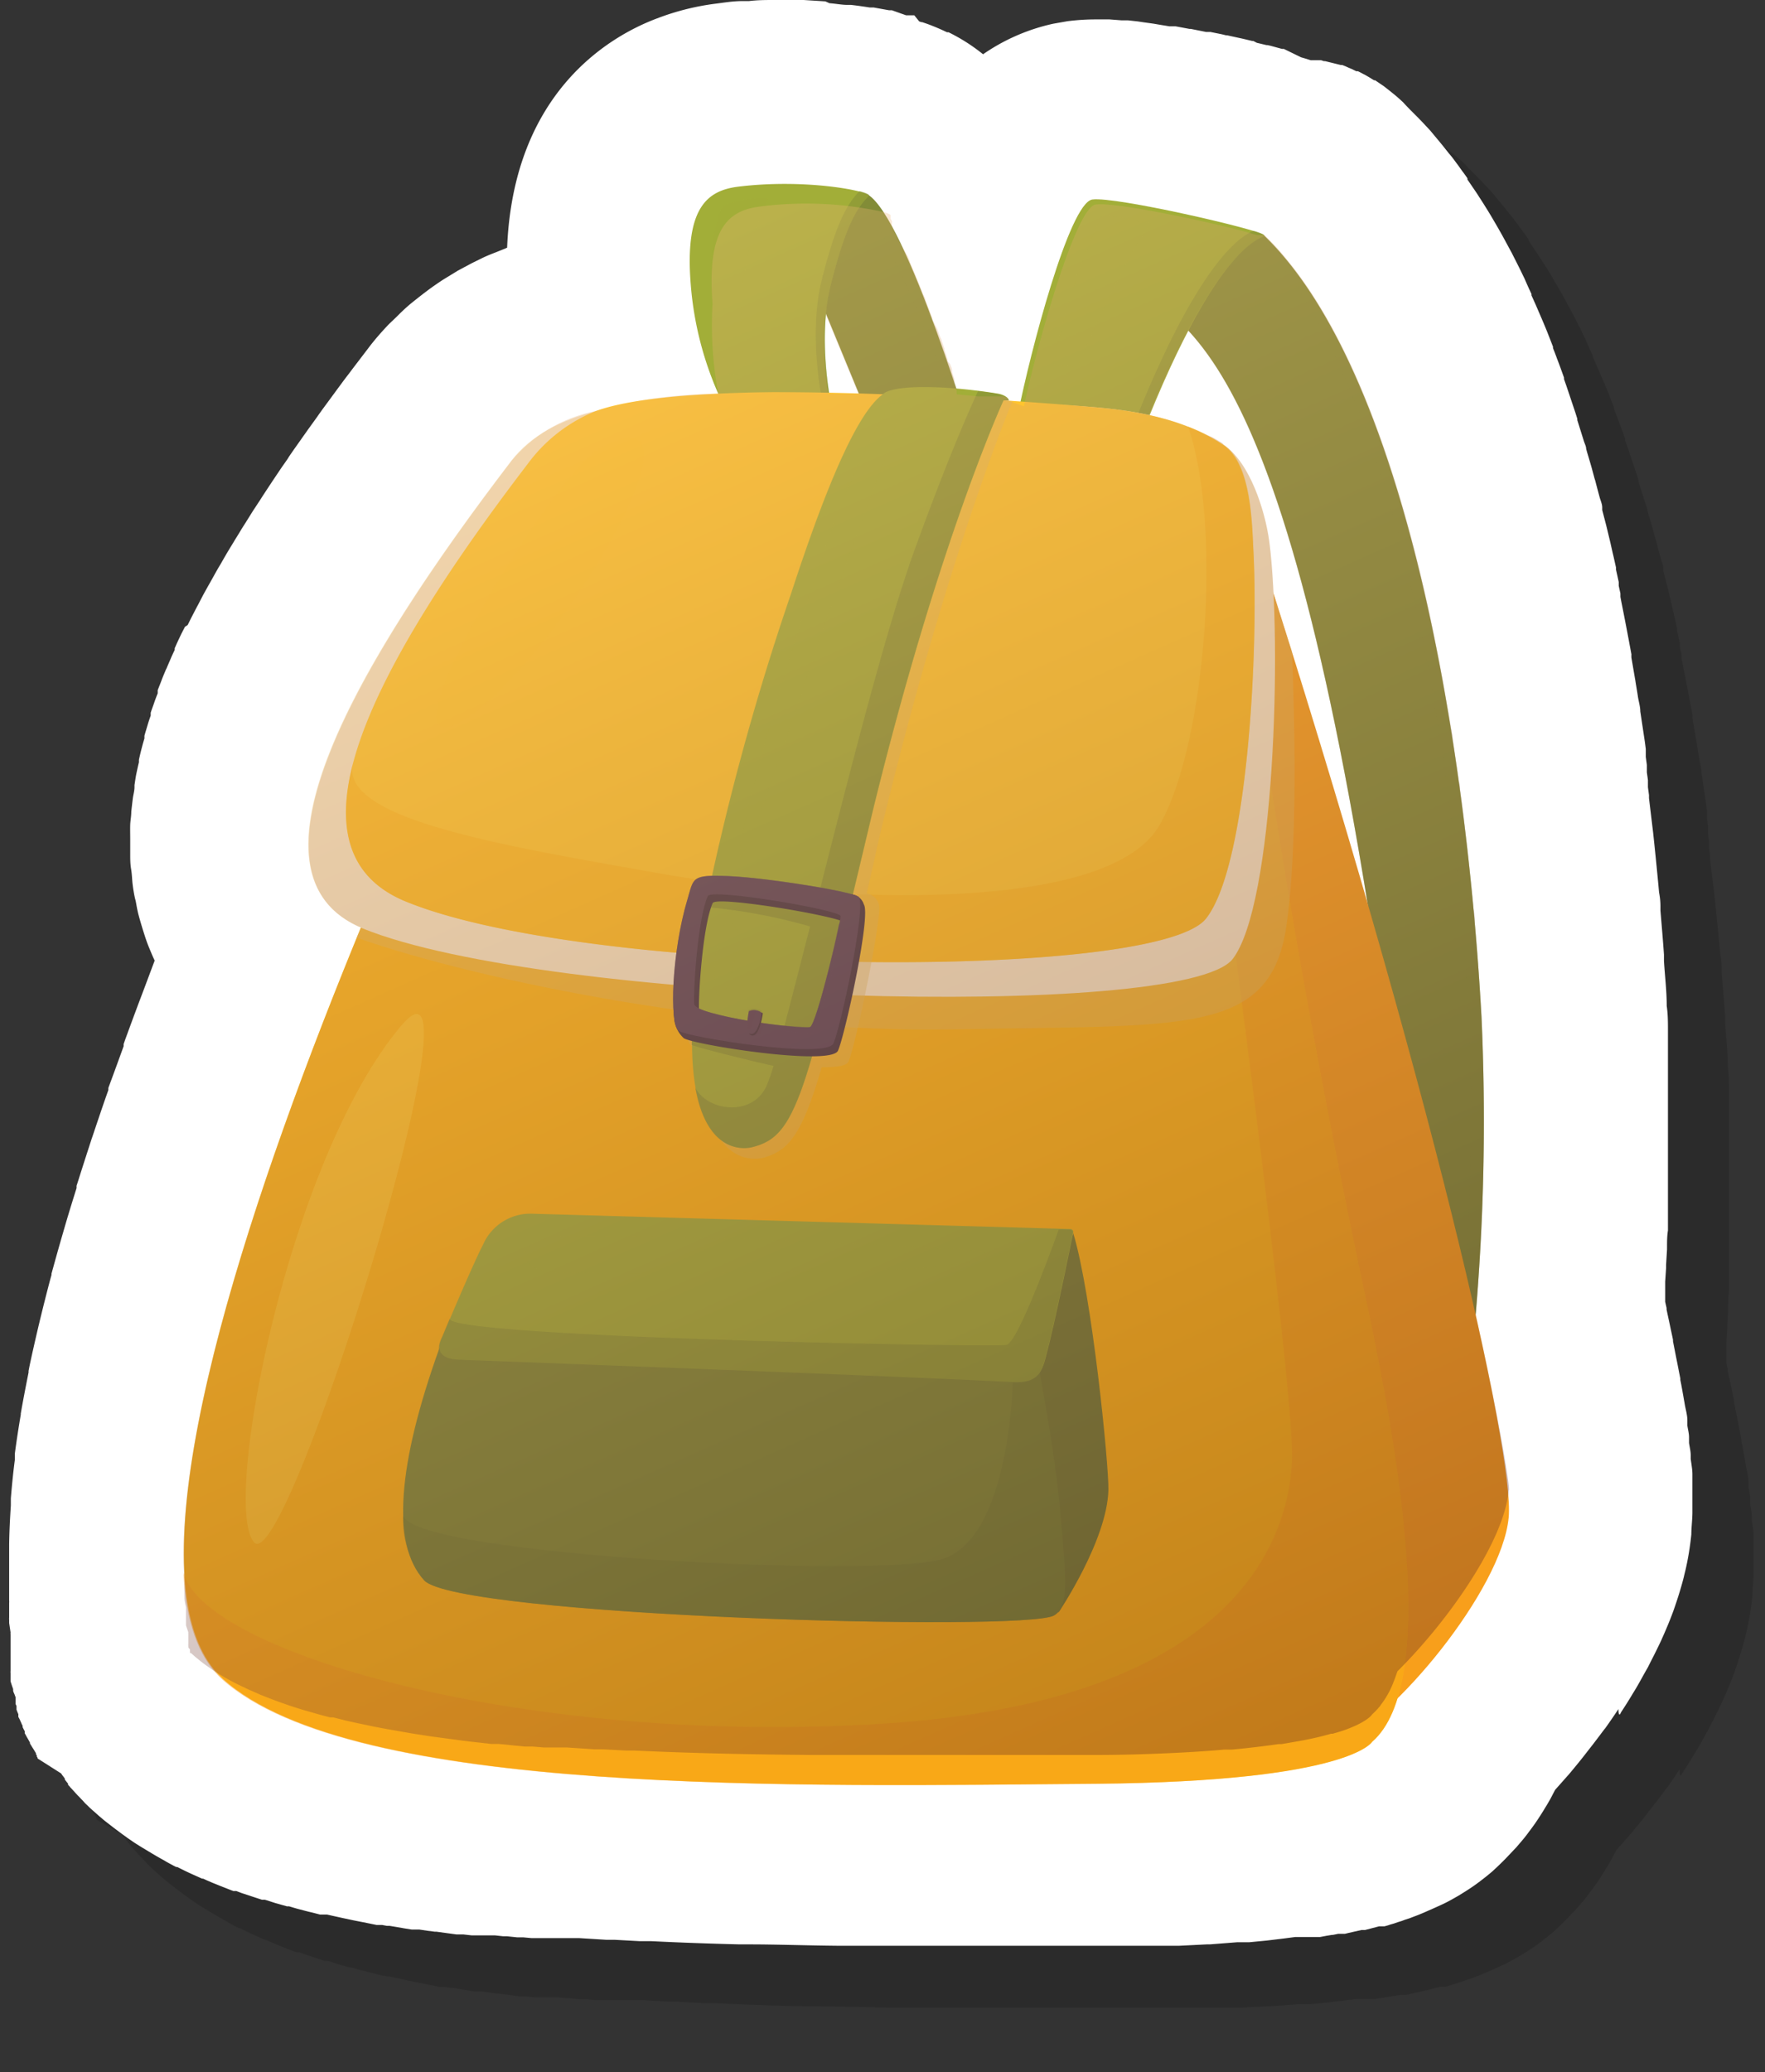
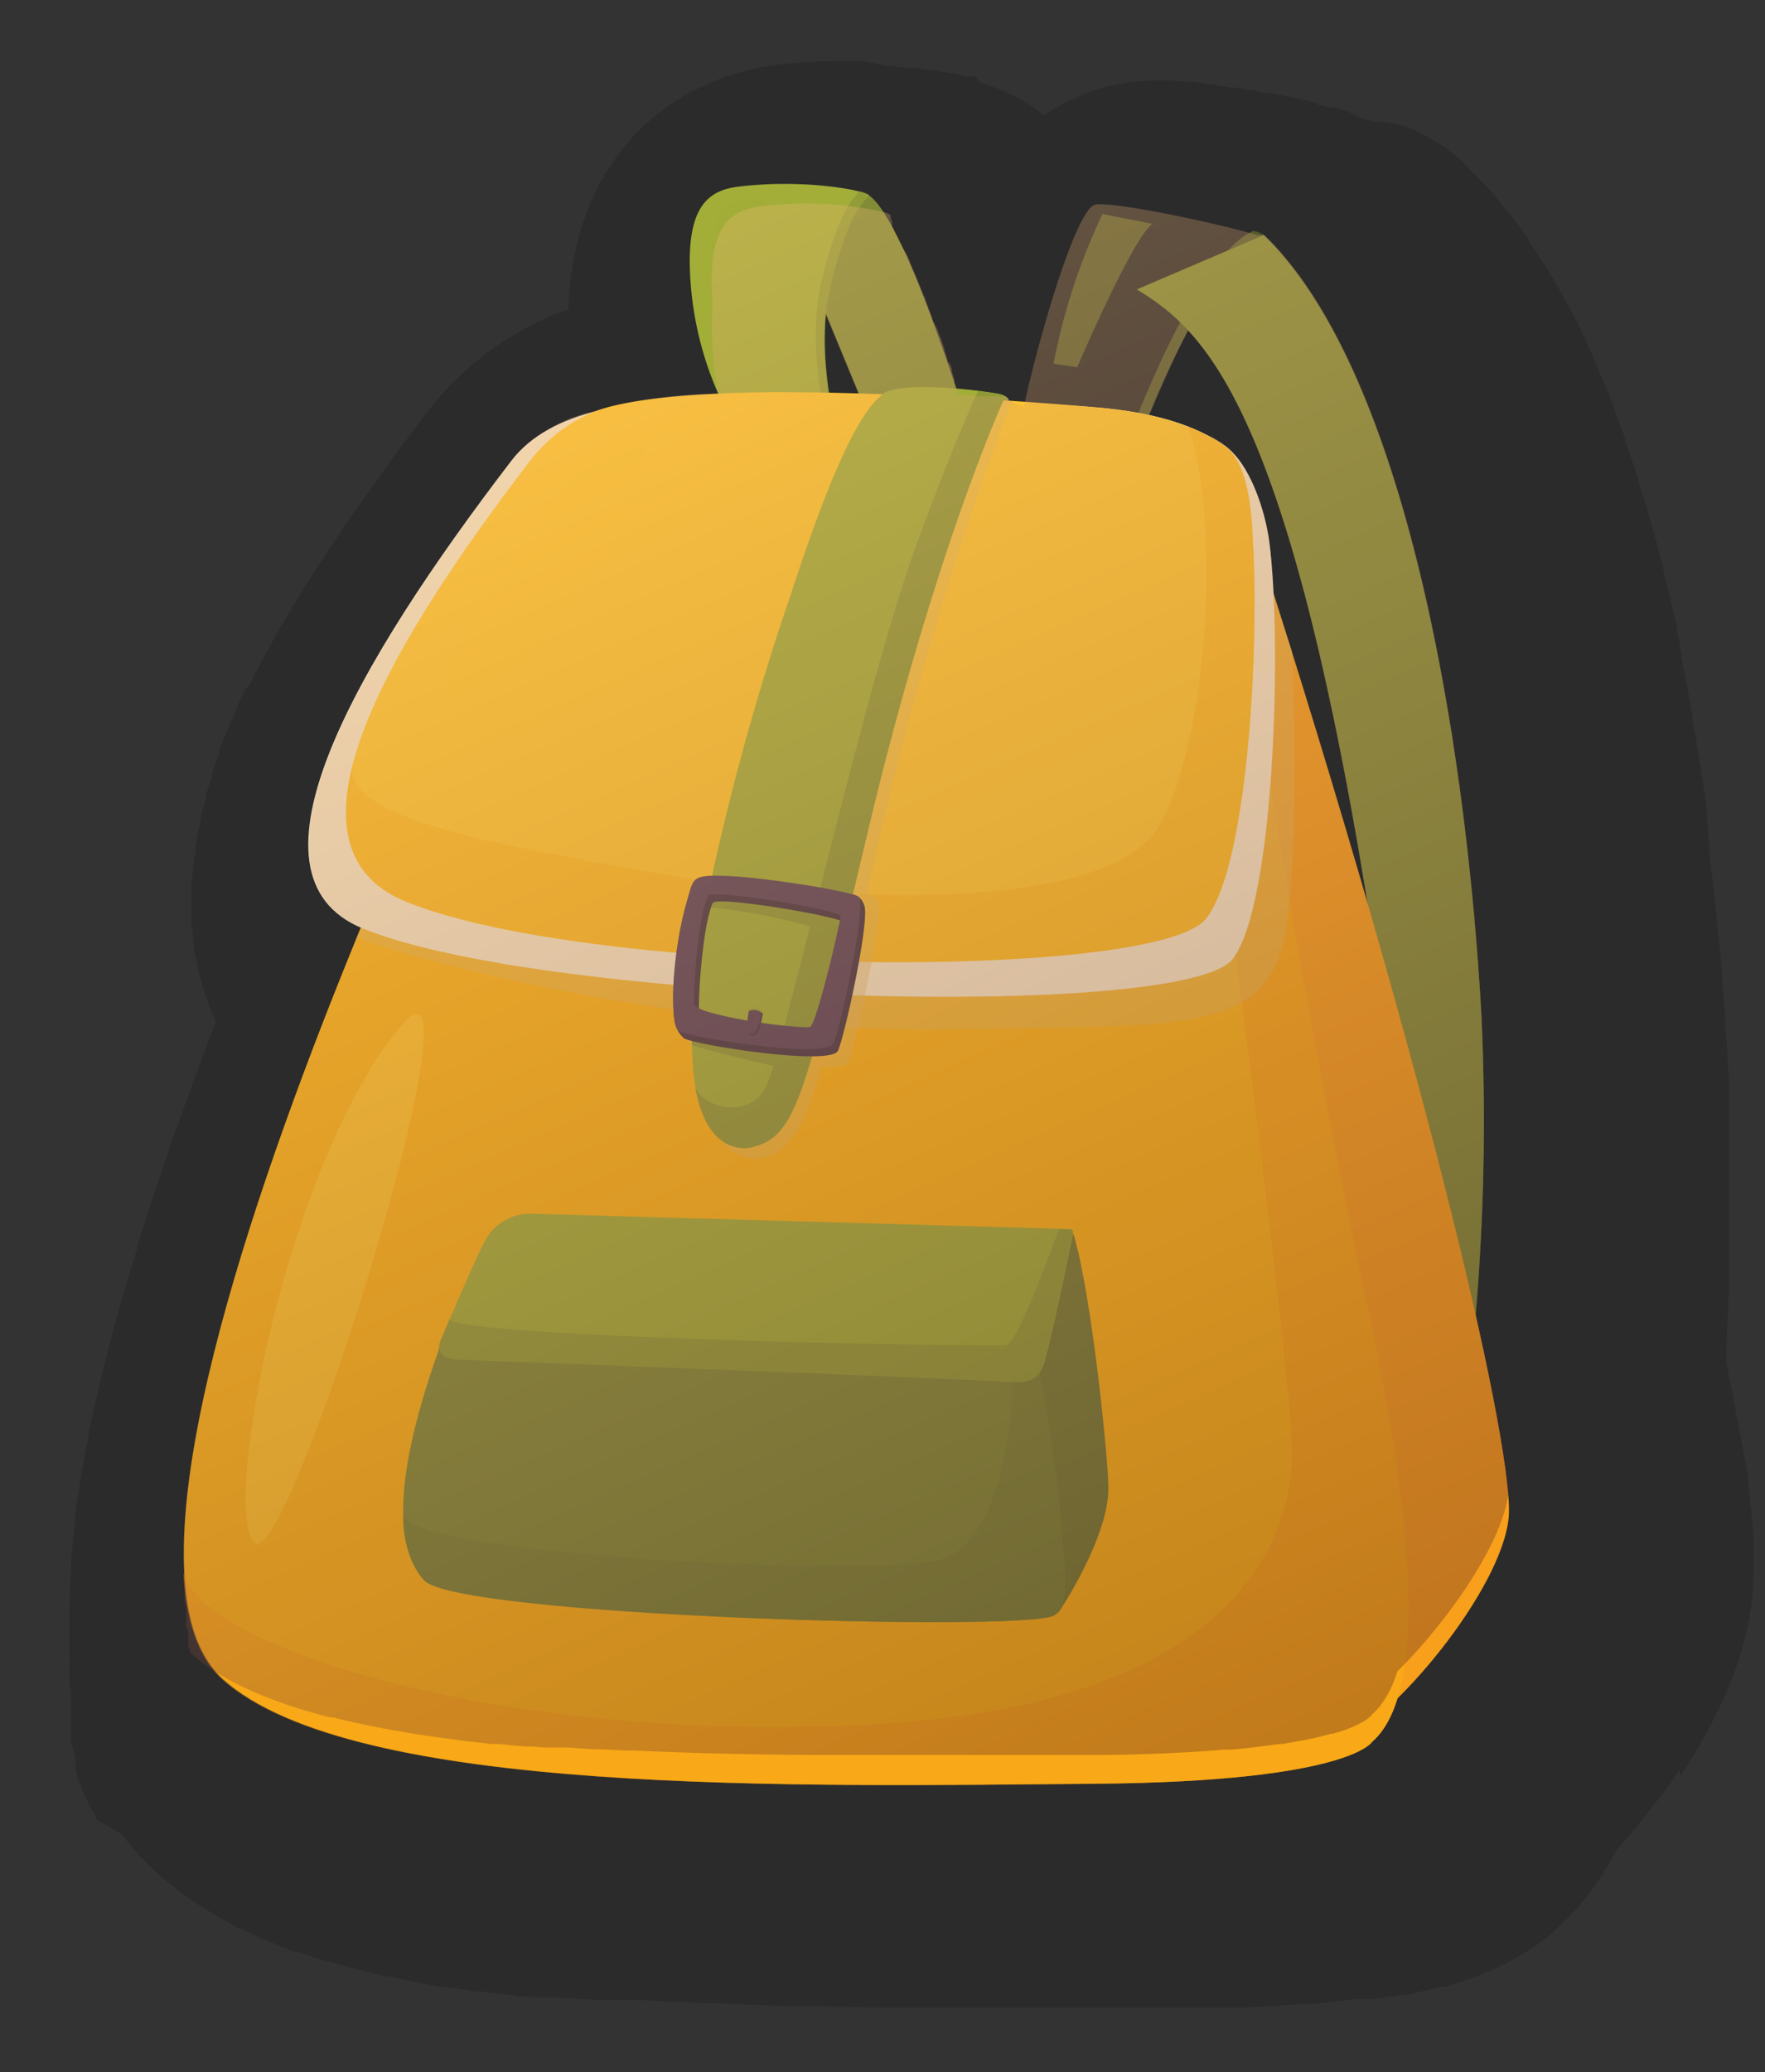
<svg xmlns="http://www.w3.org/2000/svg" width="115.48" height="135.55" viewBox="0 0 115.48 135.55">
  <rect x="0" y="0" width="115.48" height="135.55" fill="#333333" stroke="none" />
  <defs>
    <style>.cls-1{isolation:isolate;}.cls-13,.cls-19,.cls-2,.cls-27,.cls-3,.cls-31,.cls-5{mix-blend-mode:multiply;}.cls-2{opacity:0.15;}.cls-13,.cls-3,.cls-31{opacity:0.2;}.cls-16,.cls-18,.cls-24,.cls-25,.cls-30,.cls-4{opacity:0.5;}.cls-19,.cls-23,.cls-27,.cls-32,.cls-5,.cls-6{opacity:0.4;}.cls-23,.cls-30,.cls-32,.cls-33,.cls-6,.cls-8{mix-blend-mode:screen;}.cls-26,.cls-7{opacity:0.6;}.cls-10,.cls-33,.cls-35,.cls-8{opacity:0.3;}.cls-34,.cls-9{opacity:0.8;}.cls-10,.cls-35{mix-blend-mode:overlay;}.cls-11{fill:#fff;}.cls-12,.cls-13,.cls-18,.cls-26,.cls-27{fill:#828c37;}.cls-14,.cls-16{fill:#f89f1b;}.cls-15{fill:#fbb315;}.cls-17,.cls-23{fill:#a2ae38;}.cls-19{fill:#e2bd62;}.cls-20{fill:#f7e5c4;}.cls-21,.cls-33,.cls-34{fill:#ffc52e;}.cls-22,.cls-24{fill:#788034;}.cls-28{fill:#473645;}.cls-29,.cls-31,.cls-32{fill:#5c4559;}.cls-35{fill:url(#linear-gradient);}</style>
    <linearGradient id="linear-gradient" x1="18.02" y1="-104.67" x2="62.16" y2="6.96" gradientTransform="translate(12.57 115.96) rotate(-2.41)" gradientUnits="userSpaceOnUse">
      <stop offset="0.06" stop-color="#fcc37c" />
      <stop offset="1" stop-color="#3f1022" />
    </linearGradient>
  </defs>
  <g class="cls-1">
    <g id="Layer_1" data-name="Layer 1">
      <g class="cls-2">
        <path d="M110.06,116c.25-.38.5-.77.73-1.16l.19-.31c.28-.46.56-1,.83-1.46l.18-.36c.24-.46.45-.89.65-1.31.07-.14.12-.27.18-.4.27-.61.5-1.17.7-1.73l.15-.44c.17-.51.32-1,.46-1.53.05-.19.09-.38.14-.57a18.82,18.82,0,0,0,.39-2.37c0-.42.06-.88.07-1.38v-.37c0-.25,0-.51,0-.79,0-.11,0-.23,0-.35s0-.49,0-.75c0-.1,0-.19,0-.29,0-.3-.06-.63-.11-1l0-.24c0-.27-.07-.53-.11-.81l0-.38c0-.23-.07-.49-.11-.75v-.07l0-.27c0-.37-.12-.74-.18-1.12v0c-.07-.39-.14-.8-.22-1.23l-.06-.3v-.1c-.06-.29-.12-.6-.18-.91l-.09-.45-.21-1.07,0-.1-.05-.24c-.1-.47-.2-.95-.31-1.45l-.06-.29,0-.1-.09-.4,0-.24v-.06l0-.81v-.21l.06-.89v-.22l.06-1V85.6c0-.39,0-.75.06-1.12v-.17c0-.4,0-.79,0-1.2v-.23c0-.44,0-.86,0-1.29v-.17l0-1.27V80c0-.45,0-.91,0-1.38v-.29c0-.41,0-.84,0-1.27V76c0-.26,0-.54,0-.82v-.11l0-1.53v-.31c0-.51,0-1,0-1.53v-.27c0-.55,0-1.09-.08-1.63,0-1-.12-1.95-.18-2.94v-.11l0-.3c-.07-1-.15-1.92-.23-2.89l0-.28q0-.44-.09-.9c-.12-1.31-.25-2.63-.39-3.92l-.27-2.25c0-.06,0-.13,0-.2l-.07-.52,0-.25,0-.22-.07-.5,0-.22v-.07l0-.2-.07-.52,0-.28,0-.24-.06-.46-.3-2c0-.33-.11-.65-.16-1s-.11-.66-.16-1c-.09-.51-.17-1-.26-1.51a2.07,2.07,0,0,1,0-.22c-.21-1.14-.43-2.3-.66-3.44l-.06-.32,0-.22v0l-.11-.5v-.08l0-.17-.1-.46-.08-.36,0-.14c-.07-.3-.13-.59-.2-.88s-.15-.68-.23-1l-.21-.87c-.09-.35-.18-.69-.26-1l0-.17c0-.22-.11-.45-.17-.67s-.19-.7-.28-1.06l-.06-.19c-.05-.2-.11-.4-.16-.6-.1-.36-.21-.72-.32-1.09l-.06-.22c0-.18-.11-.36-.16-.54l-.42-1.34,0-.09-.12-.38-.6-1.79-.15-.42,0-.1c-.15-.42-.3-.84-.46-1.25-.06-.17-.13-.35-.2-.53l-.06-.15,0-.09-.39-1-.24-.58-.06-.14-.43-1c-.1-.22-.19-.43-.29-.64l0-.09c-.15-.32-.3-.65-.45-1l-.36-.74-.47-.93-.39-.72c-.17-.32-.34-.62-.51-.92l-.42-.72c-.17-.29-.36-.59-.54-.88l-.45-.7-.6-.88,0-.08c-.11-.16-.22-.32-.34-.47l-.24-.34-.29-.39q-.16-.22-.36-.45c-.25-.32-.5-.63-.77-.95l-.44-.53-.3-.32c-.5-.55-1-1-1.46-1.51-.19-.18-.4-.37-.61-.54s-.36-.29-.54-.43l-.13-.1-.56-.38-.07,0q-.3-.19-.6-.36l0,0-.12-.06h0l0,0h0l-.15-.08-.18-.09-.11-.05-.28-.14-.22-.09-.22-.1h0l-.2-.08-.1,0h0L90.7,8h0l-.08,0-.18-.06,0,0h0l-.07,0h0l-.1,0h0l-.06,0h0l-.13,0,0,0h-.1l-.1,0h0l-.06,0-.06,0h0l-.42-.13h0l-.21-.06L88,7.2l-.12,0L87.15,7l-.22,0-.07,0-.63-.15L86,6.68h-.07l-.63-.15-.37-.08-.64-.14h-.07l-.29-.07-.74-.15-.08,0-.2,0-1-.2-.09,0-.91-.17-.25,0H80.5l-.67-.11-.35-.06-.65-.09-.4-.06-.64-.07-.42,0-.78-.06-.53,0h-.34a14.41,14.41,0,0,0-1.89.12l-.91.16a12.89,12.89,0,0,0-4.6,2,12,12,0,0,0-2.26-1.44l-.1,0a14.1,14.1,0,0,0-1.3-.55l-.32-.11h0l0,0h0l-.15,0L63.82,5l-.14,0H63.6l-.06,0-.18,0-.08,0-.93-.22-.19,0-1-.18-.25,0c-.39-.06-.8-.12-1.24-.17l-.25,0c-.34,0-.73-.08-1.15-.11l-.26,0L56.58,4H54.65c-.53,0-1.06,0-1.64.07l-.4,0c-.66.05-1.22.1-1.78.17A16.42,16.42,0,0,0,47,5.2c-3,1.12-9.4,4.73-9.82,15l-.11.05-.8.32,0,0c-.28.11-.52.21-.74.32s-.56.27-.84.42l0,0-.73.39-.85.52h0c-.26.16-.49.32-.72.48s-.58.42-.86.64-.47.37-.69.55c-.38.32-.68.62-.86.8s-.4.38-.59.57c-.47.5-.91,1-1.32,1.55l-1,1.31-.21.28-.1.13-.06.08c-.21.27-.41.55-.62.83l-.22.3-.11.15-.08.11-.56.76-.23.32-.11.16-.1.14-.52.72-.24.34-.1.14-.09.13-.51.72-.29.42-.11.18-.12.17c-.13.19-.27.38-.4.58l-.29.43-.12.18-.12.18-.37.56-.28.43-.1.16-.12.18-.38.58-.28.45-.1.16-.1.16c-.13.2-.25.39-.36.58l-.31.5-.1.17-.1.16-.32.53-.3.52-.09.16-.09.15c-.11.18-.21.36-.31.54l-.29.52-.08.14-.08.14-.31.56-.28.54-.08.15-.07.13-.29.56-.29.58L16.1,45l-.06.12c-.1.19-.19.37-.28.56s-.19.4-.27.59l-.06.13,0,.11c-.09.19-.18.38-.26.57s-.18.41-.26.61l-.06.12-.05.12c-.08.19-.16.38-.23.57s-.17.43-.25.64l0,.11,0,.1c-.08.2-.16.4-.23.61s-.16.44-.23.66l0,.1,0,.09c-.08.22-.15.43-.21.64s-.14.45-.2.68l0,.08,0,.09c-.07.23-.13.45-.19.68s-.12.48-.17.72l0,.07,0,.09c-.06.24-.11.48-.16.71s-.09.52-.13.78v.06l0,.07c0,.25-.08.51-.11.75s-.07.58-.1.86v0c0,.31-.06.58-.07.85s0,.62,0,.92v1c0,.33,0,.65.06,1s.06.68.1,1c.06.48.14.87.18,1s.09.55.21,1,.26.9.32,1.09.19.61.35,1,.28.67.38.88l-.75,2-.19.5c-.34.9-.67,1.8-1,2.7l-.09.26-.05.14c-.33.91-.66,1.82-1,2.73l0,.14c-.33.92-.64,1.85-.95,2.77l-.05.15-.11.32c-.29.9-.58,1.79-.86,2.68l-.11.34,0,.15c-.29.92-.57,1.83-.83,2.73l-.06.21c-.27.92-.51,1.79-.75,2.66l0,.08-.07.25c-.24.9-.46,1.78-.67,2.64l-.12.5c-.21.9-.41,1.77-.58,2.58l-.06.31,0,.1c-.2,1-.37,1.88-.51,2.69v.07c-.14.82-.27,1.66-.39,2.56v.07l0,.34c-.11.83-.19,1.67-.26,2.5l0,.48c-.06.91-.1,1.74-.11,2.53v.38c0,.49,0,1,0,1.47,0,.16,0,.31,0,.47s0,.25,0,.38v.07h0s0,.09,0,.13h0v.08h0v.51h0l0,.18v0a1,1,0,0,1,0,.17V109h0v.34h0v.09l0,.13c0,.06,0,.11,0,.17v.07a.77.77,0,0,0,0,.15v.11l0,.1.09.61v0a.68.68,0,0,0,0,.14c0,.1,0,.2,0,.31v0h0l0,.06v.15h0v.08h0v.05c0,.08,0,.15,0,.23V112l0,.12h0l0,.1v.06h0l0,.06,0,.1,0,.15,0,.08v0l0,.08,0,.15,0,0,0,.11,0,.1s0,.06,0,.11l0,.07a.83.83,0,0,0,0,.15v0l0,.08,0,0,0,.08v0l0,.07,0,.1v0h0l0,.08h0l0,.12h0l0,0c0,.17.11.34.17.51l0,.08c0,.1.07.21.11.32a1.12,1.12,0,0,0,0,.13l0,.06h0c0,.05,0,.09,0,.13l0,.1,0,.08,0,.08.06.13,0,.09,0,.05h0l0,.1h0a1.12,1.12,0,0,1,0,.13l.07.16,0,.09,0,0,0,.09.07.13.06.13v0l0,0v0l.08.18,0,0a.91.91,0,0,0,.07.14h0l0,.09.08.16v0l.06.11,0,.06,0,0,0,.07.06.11h0l.06.11.11.19.11.2,0,0,0,0,0,.06.16.26.09.14.07.12,0,0v0l.07.11,0,0,0,.07,0,0v0l.06.08.05.08,0,.07h0l0,.05h0L8,120H8l.08.12a1.47,1.47,0,0,1,.1.13l0,0h0l0,0h0l.06.08h0l.05.07.15.19,0,0,.06.07.05.07a.43.43,0,0,0,.09.1h0l.07.09.06.06v0l0,0,.09.1,0,0,.11.12.08.09,0,0h0l.13.14.12.12.12.13.08.08.09.1h0l0,0h0l.08.09.17.16,0,0,.1.1h0l0,0,.23.21.43.38c.16.13.3.26.46.38s.42.33.65.5l.28.21.44.32.45.31c.24.15.45.29.63.39.44.27.89.54,1.35.79.16.1.35.2.57.32l.2.1.07,0,.2.1c.3.15.61.3.93.44l.49.22.07,0,.26.12.35.15.47.19.71.28.19.07.13,0,.06,0,.34.13,1,.33.34.11.06,0,.13,0,.2.06.46.15.78.22.14,0,.3.09.24.07.73.19.26.06.5.13.1,0,.2.05.16,0,.49.11.5.11.75.16.51.1.5.1.49.1.3,0h.06l.32.06h.06l.12,0,.42.07.52.09.5.08.18,0,.16,0,.16,0,.53.08.47.06.11,0,1.32.18h0l.4,0,.53.06.26,0h.05l.48,0,.11,0,.19,0,.49,0,.54.06.25,0,.67.07h.17l.23,0,.54.05.54,0h.46l.35,0,.54,0,.55,0,.52,0h.16l1.77.11.17,0h.38l1.64.09h.76c1.82.09,3.76.16,5.76.21H53c1.79,0,3.67.07,5.74.09H71.85l1.32,0h.32l2.34,0,1.49,0h.49l1,0,.53,0,.89,0h.08l.39,0h.2l.26,0,1.8-.09h.2l1.79-.14h.2l.59,0,1.14-.11,1.08-.13.77-.1.19,0,.19,0,.1,0,.26,0,.2,0,.18,0h.09l.32-.05h.1l.42-.08.37-.06h.06l.34-.07.16,0,.12,0,.16,0,.25-.06.84-.19.23-.05.92-.24.14,0h0l.06,0,.1,0,.05,0,.25-.07c.13-.05.26-.08.39-.12l.26-.09.23-.07.18-.07h0l.34-.11.18-.07c.3-.11.6-.23.87-.35l.2-.09c.35-.15.68-.3,1-.45l.18-.09c.29-.15.55-.3.79-.44l.18-.11c.34-.21.65-.41.94-.62l.19-.14h0c.32-.24.61-.47.9-.72l.16-.15c.23-.21.46-.44.68-.66l.72-.76.4-.47c.11-.13.23-.28.34-.43s.31-.41.47-.64.47-.7.68-1.06c.11-.17.21-.35.32-.54l.32-.61c.3-.33.59-.67.89-1l.2-.24c.29-.35.58-.7.85-1.05l.28-.36c.34-.43.67-.87,1-1.31l.06-.07,0,0c.3-.42.58-.83.86-1.25C109.89,116.29,110,116.16,110.06,116Zm-9.3-28.79Z" />
        <path d="M78.38,22.93C83.15,25.87,89.51,31.09,95.49,77l5,13.68a149.49,149.49,0,0,0,.44-20.18c-1-18.09-5-42.22-14.25-51.12Z" />
        <path class="cls-3" d="M100.93,70.48c-1-18.09-5-42.22-14.25-51.12l-.42.18c9,9.22,12.84,32.89,13.82,50.69a147.46,147.46,0,0,1-.3,18.5l.71,1.93A149.49,149.49,0,0,0,100.93,70.48Z" />
        <path d="M86.27,39.51c11.52,35.91,16.83,59.64,16.44,63.75-.45,4.69-7.59,13.32-11.19,14.77-3.83,1.55-35.91-21.88-35.91-21.88L81.29,37.07Z" />
        <path d="M40.69,36c28.89,3.3,44.19,2.73,44.19,2.73s2.19,20.88,8.62,50.86c2,9.43,4.64,24.56.28,28.34,0,0-1.45,2.6-18,2.74-19.39.16-48.66.84-57.19-6.85C6.58,103,40.69,36,40.69,36Z" />
        <path class="cls-4" d="M93.78,117.91c4.36-3.78,1.74-18.91-.28-28.34-4.12-19.2-6.5-34.66-7.67-43.31l-2.54,8.55s5.45,39.86,5.24,44.73-3.39,15.71-26.73,17.2S17.22,112.07,16,106.83h0c.15,3.12.93,5.54,2.52,7,8.53,7.69,37.8,7,57.19,6.85C92.33,120.51,93.78,117.91,93.78,117.91Z" />
        <path d="M60.77,16.72c2.56,1.55,7,16.5,7,16.5l-5.73,1L56.89,21.73l3.18-4.89Z" />
        <path class="cls-3" d="M60.77,16.72h0l-.23.45c.54.36,5,10.09,5.69,13.08.36,1.5.72,1.46,1,1.05C65.89,27.22,62.76,17.93,60.77,16.72Z" />
        <path d="M70.62,31c.76-3.85,3.34-13.74,4.85-13.95S86.3,19,86.68,19.36s-2.6-.7-8.05,13.27Z" />
        <path class="cls-4" d="M86.68,19.36A2.14,2.14,0,0,0,86,19.1c-.59.3-3.41,1.45-8,13.12l-7.38-1.49-.06.29,8,1.61C84.08,18.66,87.06,19.77,86.68,19.36Z" />
        <path d="M51.37,30.56a21.94,21.94,0,0,1-2.18-8c-.39-5,1.1-6.1,3.11-6.35,4.56-.56,8.78.34,8.53.61-1,1-1.67,2.65-2.46,5.75-1.07,4.19.29,9.27.29,9.27Z" />
        <path class="cls-4" d="M60.24,16.5h0c-1,1-1.67,2.65-2.46,5.75-1.06,4.19.29,9.27.29,9.27l-6.8-1.17a2,2,0,0,0,.11.2l7.29,1.25s-1.36-5.08-.29-9.27c.79-3.1,1.5-4.73,2.46-5.75C60.89,16.72,60.67,16.61,60.24,16.5Z" />
        <path class="cls-5" d="M87,41.85l-2-3-.11-.06v-.12l-23,3.76L28.33,62.93l-1,2.4c8.07,2.86,25.16,6.27,39.08,6,15.06-.31,20.68.45,21.75-6.72.76-5.16.55-13.6.37-18C88,45.07,87.54,43.48,87,41.85Z" />
        <path d="M37.47,34.12C27.38,47.29,19.19,61.27,27.76,64.74c12.09,4.89,53.64,6.06,56.88,2C87.4,63.22,87.89,46,87.05,39.46c-.26-2-1.26-5.21-3-6.37S79.85,31,75.77,30.65c-4.32-.38-14.36-.73-22.66-.71C45.17,30,40,30.86,37.47,34.12Z" />
        <path d="M38.56,34.3C28.47,47.48,22.06,59.57,30.63,63c12.08,4.89,49,5.19,52.27,1.09C85.65,60.64,86.36,46.4,86,39.89c-.1-2.07-.23-5.64-2-6.8S79.85,31,75.77,30.65c-4.32-.38-12.92-1-21.22-1C50,29.7,45.43,30,43,30.88A10.27,10.27,0,0,0,38.56,34.3Z" />
        <path d="M74.22,84.66c1.22,4,2.34,15.18,2.3,16.81-.09,3.31-3.26,8-3.26,8L71.86,92Z" />
        <path d="M32.75,92.18c-2.72,7.56-3.17,12.84-1,15.19s39.29,3.39,41.2,2.3c1-.55.81-2.36.41-6.89-.46-5.07-1.91-11.89-1.91-11.89Z" />
        <path class="cls-6" d="M76.13,18a40.9,40.9,0,0,0-3.2,9.79l1.55.23s3.66-8.55,4.93-9.38Z" />
        <path class="cls-6" d="M51.27,17.48a6.57,6.57,0,0,1,3-.49,17.48,17.48,0,0,0-1.39,11.42l-1.18.05S49.32,22.13,51.27,17.48Z" />
        <path class="cls-4" d="M71.94,93.3l-1.68,1.14s-.19,10.31-4.69,11.56-34.78-.31-35.19-2.9h0a6.29,6.29,0,0,0,1.38,4.27c2.18,2.34,39.29,3.39,41.2,2.3,1-.55.81-2.36.41-6.89C73.08,99.6,72.41,95.74,71.94,93.3Z" />
        <path d="M35.61,85.4c-.75,1.45-2.65,6-2.65,6-.64,1.27.32,1.51,1.1,1.54,0,0,26.93,1,36.2,1.46,1.44.07,1.83-.45,2.11-1.43.62-2.21,1.85-8.35,1.85-8.35a.19.19,0,0,0-.18-.23l-35.16-1A3.37,3.37,0,0,0,35.61,85.4Z" />
        <path class="cls-6" d="M40.88,84.87C38,85,37.53,86.6,39.49,87.09s21.3,0,23.22-.06c4-.14,8.26-1,4.63-1.28S46.07,84.66,40.88,84.87Z" />
        <path class="cls-4" d="M74,84.43l-.73,0c-.78,2.15-2.73,7.39-3.42,7.54-.86.18-36.93-.51-36.42-1.73h0c-.31.72-.51,1.22-.51,1.22-.64,1.27.32,1.51,1.1,1.54,0,0,26.93,1,36.2,1.46,1.44.07,1.83-.45,2.11-1.43.62-2.21,1.85-8.35,1.85-8.35A.19.19,0,0,0,74,84.43Z" />
        <path d="M84.06,33.09a11.35,11.35,0,0,0-2.32-1.18C84,38.52,82.89,52.75,79.85,58c-3.49,6-22.64,5-33.41,3C35.84,59.14,26.2,57.42,27.1,53.9,26,58.22,26.8,61.48,30.63,63c12.08,4.89,49,5.19,52.27,1.09C85.65,60.64,86.36,46.4,86,39.89,85.92,37.82,85.79,34.25,84.06,33.09Z" />
        <path d="M27.16,53.73h0a1.24,1.24,0,0,0,0,.16A1,1,0,0,1,27.16,53.73Z" />
        <path class="cls-5" d="M69.62,30.19c-.59,0-2.08-.1-3.13-.17-3.68-.24-4,.41-4,.41-1.78,1.29-3.89,6.57-6.06,13a188.9,188.9,0,0,0-5.2,18.44c-1.3,0-1.18.42-1.53,1.58a21.85,21.85,0,0,0-.82,8,1.46,1.46,0,0,0,0,.2A1.06,1.06,0,0,0,49,72a1.07,1.07,0,0,0,.9.74c0,7.37,3.21,7.17,4,7,1.58-.43,2.53-1.31,3.86-5.93,1,0,1.64-.1,1.75-.37.47-1,2.2-9.39,2-10.25a1,1,0,0,0-.8-.75l.12-.57c.4-1.64.45-2.09.92-4C66.08,40,70.25,30.23,70.25,30.23Z" />
        <path d="M61.75,29.8c-1.77,1.28-3.88,6.56-6,13.05a167.16,167.16,0,0,0-5.81,21.52,48.79,48.79,0,0,0-.66,7.29c-.14,7.79,3.19,7.59,4,7.36,1.75-.47,2.72-1.5,4.3-7.55.88-3.36,2-8,3.51-14.36,4.34-17.77,8.57-26.92,8.57-26.92l.34,0c0-.15-.25-.34-.63-.43a34.38,34.38,0,0,0-3.53-.4C62.12,29.15,61.75,29.8,61.75,29.8Z" />
        <path class="cls-7" d="M69.33,29.78c-.25-.06-.76-.13-1.34-.2-.83,1.8-2.19,5-4,10.11-2,5.43-4.55,15.66-6.62,23.77l-6.46-1-.35.9A36,36,0,0,1,57,64.6c-.79,3.09-1.49,5.81-2,7.74l-5.74-1.46,0,1.47c.22.13,3.69,1,5.35,1.37a12.65,12.65,0,0,1-.47,1.33c-.92,2-3.84,1.65-4.65.09.75,4.24,3.11,4.07,3.78,3.88,1.75-.47,2.72-1.5,4.3-7.55.88-3.36,2-8,3.51-14.36,4.34-17.77,8.57-26.92,8.57-26.92l.34,0C70,30.06,69.71,29.87,69.33,29.78Z" />
        <path class="cls-5" d="M53.52,70c-.29-.06-.54,0-.57.11s0,.14.14.2a2.56,2.56,0,0,0,0,1.29h0l0,0h0l0,0h0l0,0h.06c.25,0,.42-.3.54-.66,0,0,0-.09,0-.14a.36.36,0,0,0,0-.1l0-.07v-.1l0-.06a.36.36,0,0,1,0-.11v-.09s0-.06,0-.08v0C54,70.21,53.81,70.06,53.52,70Z" />
        <path d="M60.52,63.16a.94.94,0,0,0-.77-.66C58,62.28,54,61.86,52,61.78c-2.58-.11-2.29.11-2.72,1.55-.77,2.6-1.37,5.85-1.15,7.47a2,2,0,0,0,.61,1.11c.68.43,9.63,1.85,10.09.81S61,63.87,60.52,63.16Zm-3.2,8.49c-.43.19-7.51-.73-7.58-1.51s.22-5.57.89-7.07c.23-.51,8.67.93,8.69,1.32S57.75,71.45,57.32,71.65Z" />
        <path d="M60.2,62.69c-.24-.35-6-1.27-8.5-1.38s-2.3.11-2.73,1.55c-1,3.34-1.22,8.15-.54,8.58s9.63,1.85,10.1.81S60.67,63.4,60.2,62.69ZM57,71.18c-.43.19-7.51-.73-7.58-1.51s.22-5.57.89-7.06c.23-.52,8.68.92,8.69,1.31S57.43,71,57,71.18Z" />
        <path d="M57,71.18a27.73,27.73,0,0,1-7-1.09c.69.76,6.74,1.64,7.15,1.46s2-6.48,1.74-7.16C58.6,66,57.37,71,57,71.18Z" />
        <path d="M49.16,63.23c.43-1.44.14-1.66,2.72-1.55a67.36,67.36,0,0,1,8.32,1h0c-.24-.35-6-1.27-8.5-1.38s-2.3.11-2.73,1.55c-.87,2.92-1.15,7-.75,8.23A24.78,24.78,0,0,1,49.16,63.23Z" />
        <path class="cls-3" d="M53.45,71.75c.3,0,.51-.64.59-.81l-.93-.14-.19.12C52.92,71.54,53.06,71.8,53.45,71.75Z" />
        <path d="M53,70.14a.76.76,0,0,1,.42-.06.7.7,0,0,1,.45.2s-.2,1.54-.71,1.45S53,70.14,53,70.14Z" />
        <path d="M53.83,70.21c0,.2-.24,1.5-.71,1.42a.23.23,0,0,1-.12-.06.25.25,0,0,0,.2.16c.51.09.71-1.45.71-1.45Z" />
        <path class="cls-6" d="M53.46,70.08h0a.76.76,0,0,0-.42.06,3.89,3.89,0,0,0-.11,1.19.09.09,0,0,0,0,0C53.19,71.44,53.39,70.42,53.46,70.08Z" />
        <path class="cls-6" d="M51.48,64.41c-.83.83-.82,4.29-.54,4.68s.78-.72,1.18-2.47S52,64,51.48,64.41Z" />
        <path class="cls-6" d="M52.44,60c.35.53,4.09-11,5.67-15.61,1.63-4.75,5.2-13.79,4.82-14.08s-1.15.31-3.41,5.48S51.89,59.15,52.44,60Z" />
        <path class="cls-8" d="M43.18,33.37c-3,1.71-14.44,20.33-9.36,18C39.59,48.66,51.74,28.56,43.18,33.37Z" />
        <path class="cls-9" d="M30.25,71.09c-7.39,8.75-11.77,31.34-9.63,33.79S36.14,64.12,30.25,71.09Z" />
        <path class="cls-10" d="M100.55,90a149.94,149.94,0,0,0,.38-19.51c-.11-2-.25-4-.44-6.12,0-.3,0-.6-.08-.9q-.27-2.94-.64-6l-.24-1.85c0-.15,0-.31-.07-.46-.13-.93-.26-1.86-.41-2.79,0-.31-.09-.62-.14-.93s-.1-.61-.16-.92-.15-.92-.24-1.39c-.21-1.22-.45-2.45-.7-3.66-.09-.45-.18-.9-.28-1.35C95.61,35.3,92.83,27.21,89,22l-.2-.27c-.33-.43-.67-.85-1-1.24s-.7-.76-1.06-1.11h-.26l0,0h-.17l0,0h0l0,0h0l-.07,0h0c-2.2-.69-9.27-2.21-10.56-2s-3.78,9-4.69,13.2L70,30.21h0a.22.22,0,0,0-.08-.15l0-.05-.06,0,0,0,0,0a1,1,0,0,0-.21-.08l-.13,0h-.15l-.09,0h-.32l-.15,0h-.4l-.16,0H68l-1.41-.14,0-.08,0-.14L66.44,29l0-.09,0-.07,0-.06c-.05-.14-.1-.3-.15-.45l0-.05,0,0,0-.06c0-.14-.09-.29-.14-.43l0-.14,0-.05,0-.07-.08-.22v-.05c0-.12-.09-.24-.13-.37l0-.07-.18-.52h0c0-.09-.07-.17-.1-.26v0c-.07-.17-.13-.35-.2-.53v0L65,24.9l0-.1-.45-1.18v0c0-.14-.11-.28-.17-.43l0,0c-.25-.65-.52-1.29-.78-1.9h0a1,1,0,0,0-.07-.15v0l0-.06,0,0-.16-.36,0,0L63,20.11h0c0-.07-.07-.15-.11-.22h0l-.22-.43v0l-.06-.12h0l-.1-.19v0l0-.05h0l-.06-.12,0,0-.09-.18,0,0,0-.07,0,0,0-.06h0l0-.1,0,0,0,0,0,0,0-.06v0l-.09-.14,0,0,0,0,0-.06,0,0,0,0,0-.06,0,0,0,0,0,0,0-.06v0l0,0,0,0,0,0,0,0,0,0,0-.05,0,0,0,0,0-.05v0l0,0,0,0,0,0,0,0v0l0,0,0,0,0,0h0l0,0h0l0,0,0,0,0,0v0l0,0h0l0,0h0l0,0h0l0,0c0-.06-.16-.13-.45-.22h0a23.5,23.5,0,0,0-8.09-.36c-2,.25-3.5,1.32-3.11,6.35A24.11,24.11,0,0,0,51,29.76a29.19,29.19,0,0,0-8,1.12,9.59,9.59,0,0,0-5.51,3.24c-10,13.09-18.17,27-9.87,30.55-6.24,15.17-12.24,32.67-11.55,42.59h0s0,.09,0,.13v.17s0,.07,0,.1v0a.41.41,0,0,1,0,.11V108s0,.08,0,.11v.16l0,.11v0s0,.08,0,.12h0c0,.22.06.44.1.65h0l0,.12h0l0,.13h0s0,.07,0,.11v0l0,.09v0l0,.1v0l0,.09v0l0,.09v0l0,.08v0l0,.09v0l0,.09v0l0,.09v0l0,.09v0l.15.44h0a.94.94,0,0,0,0,.09v0l0,.09v0l0,.07v0l0,.07,0,0,0,.06,0,0,0,.06v0l0,.06v0l0,.07,0,0,0,.07,0,0,0,.06,0,0,0,.05v0l0,.06,0,0a.25.25,0,0,0,0,.07v0l.05.08h0c0,.06.07.12.11.17l0,0,0,.06,0,0,0,0,0,0,0,.06,0,0,0,.06,0,0,0,0,0,0,0,0,0,0,0,0,0,0,0,0,0,0,0,0,0,0,0,.05,0,0,0,0,0,0,0,0,0,0,.05,0,0,0,.06,0h0l.08.07.2.18.21.17c.22.18.44.35.68.51l.24.17a15.37,15.37,0,0,0,1.45.85l.28.14.59.28.77.34.32.13.49.19.51.19.69.24.53.17.36.11,1.12.32.58.15.2,0,.79.2.4.09.41.09.62.13.42.09.42.08.43.08,1.08.19.45.08.44.07.9.14,2.09.28.47.06,1.43.16.49,0,1.71.17.5,0,.74.06.5,0,.51,0,.5,0,1.79.12.51,0,1.55.08.52,0c3.82.18,7.74.26,11.6.29H69.3l1.48,0h2.4l2.55,0c1.69,0,3.22-.05,4.6-.11s2.64-.14,3.76-.24l.5,0c.67-.06,1.28-.13,1.86-.2l.62-.08.59-.08.19,0,1.37-.24.31-.06c.6-.12,1.12-.25,1.56-.38l.11,0,.51-.15.35-.12c1.47-.54,1.72-1,1.72-1a4.56,4.56,0,0,0,.48-.5.44.44,0,0,0,.08-.11,5.84,5.84,0,0,0,.82-1.46l.12-.31.15-.43c3.36-3.33,7-8.55,7.28-11.84C102.86,101.66,102.15,97.09,100.55,90ZM58,24.51l2.17,5.25-2,0v0c0-.14,0-.3-.06-.45l0-.16V29A20.49,20.49,0,0,1,58,24.51ZM87.32,42.8c-.06-1.29-.15-2.42-.27-3.34-.26-2-1.26-5.21-3-6.37L84,33h0l-.11-.08h0l-.11-.06,0,0-.11-.07h0l-.12-.07h0l-.13-.07h0l-.13-.07h0L83,32.48h0a15.73,15.73,0,0,0-3.8-1.32l.53-1.26.24-.54c.07-.18.15-.36.23-.53.54-1.23,1.06-2.29,1.54-3.2,3.59,3.88,7.69,12.55,11.73,37.43C91.69,56.89,89.64,50.11,87.32,42.8Z" />
      </g>
-       <path class="cls-11" d="M106.06,112c.25-.38.5-.77.73-1.16l.19-.31c.28-.46.56-1,.83-1.46l.18-.36c.24-.46.45-.89.65-1.31.07-.14.12-.27.18-.4.27-.61.5-1.17.7-1.73l.15-.44c.17-.51.32-1,.46-1.53.05-.19.09-.38.14-.57a18.82,18.82,0,0,0,.39-2.37c0-.42.06-.88.07-1.38v-.37c0-.25,0-.51,0-.79,0-.11,0-.23,0-.35s0-.49,0-.75c0-.1,0-.19,0-.29,0-.3-.06-.63-.11-1l0-.24c0-.27-.07-.53-.11-.81l0-.38c0-.23-.07-.49-.11-.75v-.07l0-.27c0-.37-.12-.74-.18-1.12v0c-.07-.39-.14-.8-.22-1.23l-.06-.3v-.1c-.06-.29-.12-.6-.18-.91l-.09-.45-.21-1.07,0-.1-.05-.24c-.1-.47-.2-.95-.31-1.45l-.06-.29,0-.1-.09-.4,0-.24v-.06l0-.81v-.21l.06-.89v-.22l.06-1V81.6c0-.39,0-.75.06-1.12v-.17c0-.4,0-.79,0-1.2v-.23c0-.44,0-.86,0-1.29v-.17l0-1.27V76c0-.45,0-.91,0-1.38v-.29c0-.41,0-.84,0-1.27V72c0-.26,0-.54,0-.82v-.11l0-1.53v-.31c0-.51,0-1,0-1.53v-.27c0-.55,0-1.09-.08-1.63,0-1-.12-1.95-.18-2.94v-.11l0-.3c-.07-1-.15-1.92-.23-2.89l0-.28q0-.44-.09-.9c-.12-1.31-.25-2.63-.39-3.92l-.27-2.25c0-.06,0-.13,0-.2l-.07-.52,0-.25,0-.22-.07-.5,0-.22v-.07l0-.2-.07-.52,0-.28,0-.24-.06-.46-.3-2c0-.33-.11-.65-.16-1s-.11-.66-.16-1c-.09-.51-.17-1-.26-1.51a2.07,2.07,0,0,1,0-.22c-.21-1.14-.43-2.3-.66-3.44l-.06-.32,0-.22v0l-.11-.5v-.08l0-.17-.1-.46-.08-.36,0-.14c-.07-.3-.13-.59-.2-.88s-.15-.68-.23-1l-.21-.87c-.09-.35-.18-.69-.26-1l0-.17c0-.22-.11-.45-.17-.67s-.19-.7-.28-1.06l-.06-.19c-.05-.2-.11-.4-.16-.6-.1-.36-.21-.72-.32-1.09l-.06-.22c0-.18-.11-.36-.16-.54l-.42-1.34,0-.09-.12-.38-.6-1.79-.15-.42,0-.1c-.15-.42-.3-.84-.46-1.25-.06-.17-.13-.35-.2-.53l-.06-.15,0-.09-.39-1-.24-.58-.06-.14-.43-1c-.1-.22-.19-.43-.29-.64l0-.09c-.15-.32-.3-.65-.45-1l-.36-.74-.47-.93-.39-.72c-.17-.32-.34-.62-.51-.92l-.42-.72c-.17-.29-.36-.59-.54-.88l-.45-.7-.6-.88,0-.08c-.11-.16-.22-.32-.34-.47l-.24-.34-.29-.39q-.16-.22-.36-.45c-.25-.32-.5-.63-.77-.95l-.44-.53-.3-.32c-.5-.55-1-1-1.46-1.51-.19-.18-.4-.37-.61-.54s-.36-.29-.54-.43l-.13-.1-.56-.38-.07,0q-.3-.19-.6-.36l0,0-.12-.06h0l0,0h0l-.15-.08-.18-.09-.11,0-.28-.14-.22-.09-.22-.1h0l-.2-.08-.1,0h0L86.7,4h0l-.08,0-.18-.06,0,0h0l-.07,0h0l-.1,0h0l-.06,0h0l-.13,0,0,0h-.1l-.1,0h0l-.06,0-.06,0h0l-.42-.13h0l-.21-.06L84,3.2l-.12,0L83.15,3l-.22-.05-.07,0-.63-.15L82,2.68h-.07l-.63-.15-.37-.08-.64-.14h-.07l-.29-.07-.74-.15-.08,0-.2,0-1-.2-.09,0-.91-.17-.25,0H76.5l-.67-.11-.35-.06-.65-.09-.4-.06-.64-.07-.42,0-.78-.06-.53,0h-.34a14.41,14.41,0,0,0-1.89.12l-.91.16a12.89,12.89,0,0,0-4.6,2,12,12,0,0,0-2.26-1.44l-.1,0a14.1,14.1,0,0,0-1.3-.55l-.32-.11h0l-.05,0h0l-.15-.05L59.82,1l-.14,0H59.6l-.06,0-.18,0-.08,0L58.35.67l-.19,0-1-.18-.25,0c-.39-.06-.8-.12-1.24-.17l-.25,0c-.34,0-.73-.08-1.15-.11L54,.09,52.58,0H50.65c-.53,0-1.06,0-1.64.07l-.4,0c-.66,0-1.22.1-1.78.17A16.42,16.42,0,0,0,43,1.2c-3,1.12-9.4,4.73-9.82,15l-.11.05-.8.32,0,0c-.28.11-.52.21-.74.32s-.56.27-.84.42l0,0-.73.39-.85.52h0c-.26.16-.49.32-.72.48s-.58.42-.86.64-.47.37-.69.55c-.38.32-.68.62-.86.8s-.4.38-.59.57c-.47.5-.91,1-1.32,1.55l-1,1.31-.21.28-.1.13-.06.08c-.21.27-.41.55-.62.83l-.22.3-.11.15-.08.11-.56.76-.23.32-.11.16-.1.14-.52.72-.24.34-.1.14-.09.13-.51.72-.29.42-.11.18-.12.17c-.13.19-.27.38-.4.58l-.29.43-.12.18-.12.18-.37.56-.28.43-.1.16-.12.18-.38.58-.28.45-.1.16-.1.16c-.13.2-.25.39-.36.58l-.31.5-.1.17-.1.16-.32.53-.3.52-.09.16-.09.15c-.11.18-.21.36-.31.54l-.29.52-.08.14-.08.14-.31.56-.28.54-.08.15-.07.13-.29.56c-.1.19-.19.38-.29.58L12.1,41l-.06.12c-.1.19-.19.37-.28.56s-.19.4-.27.59l-.06.13,0,.11c-.09.19-.18.38-.26.57s-.18.41-.26.61l-.06.12-.05.12c-.08.19-.16.38-.23.57s-.17.43-.25.64l0,.11,0,.1c-.08.2-.16.4-.23.61s-.16.44-.23.66l0,.1,0,.09c-.08.22-.15.43-.21.64s-.14.45-.2.68l0,.08,0,.09c-.07.23-.13.45-.19.68s-.12.48-.17.72l0,.07,0,.09c-.06.24-.11.48-.16.71s-.09.52-.13.78v.06l0,.07c0,.25-.08.51-.11.75s-.07.58-.1.86v0c0,.31-.06.58-.07.85s0,.62,0,.92v1c0,.33,0,.65.06,1s.06.68.1,1c.06.48.14.87.18,1s.09.55.21,1,.26.9.32,1.09.19.61.35,1,.28.67.38.88l-.75,2-.19.5c-.34.9-.67,1.8-1,2.7l-.09.26,0,.14c-.33.91-.66,1.82-1,2.73l0,.14c-.33.92-.64,1.85-.95,2.77l-.05.15-.11.32c-.29.9-.58,1.79-.86,2.68l-.11.34,0,.15c-.29.92-.57,1.83-.83,2.73l-.06.21c-.27.92-.51,1.79-.75,2.66l0,.08-.07.25c-.24.9-.46,1.78-.67,2.64l-.12.5c-.21.9-.41,1.77-.58,2.58l-.06.31,0,.1c-.2,1-.37,1.88-.51,2.69v.07c-.14.82-.27,1.66-.39,2.56v.07l0,.34c-.11.83-.19,1.67-.26,2.5l0,.48c-.06.91-.1,1.74-.11,2.53v.38c0,.49,0,1,0,1.47,0,.16,0,.31,0,.47s0,.25,0,.38v.07h0s0,.09,0,.13h0v.08h0v.51h0l0,.18v0a1,1,0,0,1,0,.17V105h0v.34h0v.09l0,.13c0,.06,0,.11,0,.17v.07a.77.77,0,0,0,0,.15v.11l0,.1.09.61v0a.68.68,0,0,0,0,.14c0,.1,0,.2,0,.31v0h0l0,.06v.15h0v.08h0v.05c0,.08,0,.15,0,.23V108l0,.12h0l0,.1v.06h0l0,.06,0,.1,0,.15,0,.08v0l0,.08,0,.15,0,0,0,.11,0,.1s0,.06,0,.11l0,.07a.83.83,0,0,0,0,.15v0l0,.08,0,0,0,.08v0l0,.07,0,.1v0h0l0,.08h0l0,.12h0l0,0c.05.17.11.34.17.51l0,.08c0,.1.07.21.11.32a1.12,1.12,0,0,0,.05.13l0,.06h0c0,.05,0,.09,0,.13l0,.1,0,.08,0,.08.06.13,0,.09,0,.05h0l0,.1h0a1.12,1.12,0,0,1,.05.13l.07.16,0,.09,0,0,0,.09.07.13.06.13v0l0,0v0l.08.18,0,0a.91.91,0,0,0,.07.14h0l0,.09.08.16v0l.06.11,0,.06,0,0,0,.07.06.11h0l.06.11.11.19.11.2,0,0,0,0,0,.06.16.26.09.14.07.12,0,0v0l.07.11,0,0,0,.07,0,0v0l.06.08,0,.08.05.07h0l0,.05h0L4,116H4l.08.12a1.47,1.47,0,0,1,.1.13l0,0h0l0,0h0l.06.08h0l0,.07.15.19,0,0,.06.07,0,.07a.43.43,0,0,0,.09.1h0l.07.09.06.06v0l0,0,.09.1,0,0,.11.12.08.09,0,0h0l.13.14.12.12.12.13.08.08.09.1h0l0,0h0l.08.09.17.16,0,0,.1.1h0l0,0,.23.21.43.38c.16.13.3.26.46.38s.42.33.65.5l.28.21.44.32.45.31c.24.15.45.29.63.39.44.27.89.54,1.35.79.16.1.35.2.57.32l.2.1.07,0,.2.1c.3.15.61.3.93.44l.49.22.07,0,.26.12.35.15.47.19.71.28.19.07.13,0,.06,0,.34.13,1,.33.34.11.06,0,.13,0,.2.06.46.15.78.22.14,0,.3.09.24.07.73.19.26.06.5.13.1,0,.2,0,.16,0,.49.11.5.11.75.16.51.1.5.1.49.1.3,0h.06l.32.06h.06l.12,0,.42.07.52.09.5.08.18,0,.16,0,.16,0,.53.08.47.06.11,0,1.32.18h.05l.4,0,.53.06.26,0h0l.48,0,.11,0,.19,0,.49,0,.54.06.25,0,.67.07h.17l.23,0,.54.05.54,0h.46l.35,0,.54,0,.55,0,.52,0h.16l1.77.11.17,0h.38l1.64.09h.76c1.82.09,3.76.16,5.76.21H49c1.79,0,3.67.07,5.74.09H67.85l1.32,0h.32l2.34,0,1.49,0h.49l1,0,.53,0,.89,0h.08l.39,0h.2l.26,0,1.8-.09h.2l1.79-.14h.2l.59,0,1.14-.11,1.08-.13.77-.1.19,0,.19,0,.1,0,.26,0,.2,0,.18,0h.09l.32,0h.1l.42-.08.37-.06h.06l.34-.07.16,0,.12,0,.16,0,.25-.06.84-.19.23,0,.92-.24.14,0h0l.06,0,.1,0,.05,0,.25-.07c.13-.05.26-.08.39-.12l.26-.09.23-.07.18-.07h0l.34-.11.18-.07c.3-.11.6-.23.87-.35l.2-.09c.35-.15.68-.3,1-.45l.18-.09c.29-.15.55-.3.79-.44l.18-.11c.34-.21.65-.41.94-.62l.19-.14h0c.32-.24.61-.47.9-.72l.16-.15c.23-.21.46-.44.68-.66l.72-.76.4-.47c.11-.13.23-.28.34-.43s.31-.41.47-.64.47-.7.68-1.06c.11-.17.21-.35.32-.54l.32-.61c.3-.33.59-.67.89-1l.2-.24c.29-.35.58-.7.85-1.05l.28-.36c.34-.43.67-.87,1-1.31l.06-.07,0,0c.3-.42.58-.83.86-1.25C105.89,112.29,106,112.16,106.06,112Zm-9.3-28.79Z" />
      <path class="cls-12" d="M74.38,18.93C79.15,21.87,85.51,27.09,91.49,73l5,13.68a149.49,149.49,0,0,0,.44-20.18c-1-18.09-5-42.22-14.25-51.12Z" />
      <path class="cls-13" d="M96.93,66.48c-1-18.09-5-42.22-14.25-51.12l-.42.18c9,9.22,12.84,32.89,13.82,50.69a147.46,147.46,0,0,1-.3,18.5l.71,1.93A149.49,149.49,0,0,0,96.93,66.48Z" />
      <path class="cls-14" d="M82.27,35.51C93.79,71.42,99.1,95.15,98.71,99.26,98.26,104,91.12,112.58,87.52,114c-3.83,1.55-35.91-21.88-35.91-21.88L77.29,33.07Z" />
      <path class="cls-15" d="M36.69,32c28.89,3.3,44.19,2.73,44.19,2.73s2.19,20.88,8.62,50.86c2,9.43,4.64,24.56.28,28.34,0,0-1.45,2.6-18,2.74-19.39.16-48.66.84-57.19-6.85C2.58,99,36.69,32,36.69,32Z" />
      <path class="cls-16" d="M89.78,113.91c4.36-3.78,1.74-18.91-.28-28.34-4.12-19.2-6.5-34.66-7.67-43.31l-2.54,8.55s5.45,39.86,5.24,44.73-3.39,15.71-26.73,17.2S13.22,108.07,12,102.83h0c.15,3.12.93,5.54,2.52,7,8.53,7.69,37.8,7,57.19,6.85C88.33,116.51,89.78,113.91,89.78,113.91Z" />
      <path class="cls-12" d="M56.77,12.72c2.56,1.55,7,16.5,7,16.5l-5.73,1L52.89,17.73l3.18-4.89Z" />
      <path class="cls-13" d="M56.77,12.72h0l-.23.45c.54.36,5,10.09,5.69,13.08.36,1.5.72,1.46,1,1.05C61.89,23.22,58.76,13.93,56.77,12.72Z" />
-       <path class="cls-17" d="M66.62,27c.76-3.85,3.34-13.74,4.85-13.95S82.3,15,82.68,15.36s-2.6-.7-8.05,13.27Z" />
      <path class="cls-18" d="M82.68,15.36A2.14,2.14,0,0,0,82,15.1c-.59.3-3.41,1.45-8,13.12l-7.38-1.49-.06.29,8,1.61C80.08,14.66,83.06,15.77,82.68,15.36Z" />
      <path class="cls-17" d="M47.37,26.56a21.94,21.94,0,0,1-2.18-8c-.39-5,1.1-6.1,3.11-6.35,4.56-.56,8.78.34,8.53.61-1,1-1.67,2.65-2.46,5.75-1.07,4.19.29,9.27.29,9.27Z" />
      <path class="cls-18" d="M56.24,12.5h0c-1,1-1.67,2.65-2.46,5.75-1.06,4.19.29,9.27.29,9.27l-6.8-1.17a2,2,0,0,0,.11.2l7.29,1.25s-1.36-5.08-.29-9.27c.79-3.1,1.5-4.73,2.46-5.75C56.89,12.72,56.67,12.61,56.24,12.5Z" />
      <path class="cls-19" d="M83,37.85l-2-3-.11-.06v-.12l-23,3.76L24.33,58.93l-1,2.4c8.07,2.86,25.16,6.27,39.08,6,15.06-.31,20.68.45,21.75-6.72.76-5.16.55-13.6.37-18C84,41.07,83.54,39.48,83,37.85Z" />
      <path class="cls-20" d="M33.47,30.12C23.38,43.29,15.19,57.27,23.76,60.74c12.09,4.89,53.64,6.06,56.88,2C83.4,59.22,83.89,42,83.05,35.46c-.26-2-1.26-5.21-3-6.37S75.85,27,71.77,26.65c-4.32-.38-14.36-.73-22.66-.71C41.17,26,36,26.86,33.47,30.12Z" />
      <path class="cls-21" d="M34.56,30.3C24.47,43.48,18.06,55.57,26.63,59c12.08,4.89,49,5.19,52.27,1.09C81.65,56.64,82.36,42.4,82,35.89c-.1-2.07-.23-5.64-2-6.8S75.85,27,71.77,26.65c-4.32-.38-12.92-1-21.22-1C46,25.7,41.43,26,39,26.88A10.27,10.27,0,0,0,34.56,30.3Z" />
      <path class="cls-22" d="M70.22,80.66c1.22,4,2.34,15.18,2.3,16.81-.09,3.31-3.26,8-3.26,8L67.86,88Z" />
      <path class="cls-12" d="M28.75,88.18c-2.72,7.56-3.17,12.84-1,15.19s39.29,3.39,41.2,2.3c1-.55.81-2.36.41-6.89-.46-5.07-1.91-11.89-1.91-11.89Z" />
      <path class="cls-23" d="M72.13,14a40.9,40.9,0,0,0-3.2,9.79l1.55.23s3.66-8.55,4.93-9.38Z" />
      <path class="cls-23" d="M47.27,13.48a6.57,6.57,0,0,1,3-.49,17.48,17.48,0,0,0-1.39,11.42l-1.18.05S45.32,18.13,47.27,13.48Z" />
      <path class="cls-24" d="M67.94,89.3l-1.68,1.14s-.19,10.31-4.69,11.56-34.78-.31-35.19-2.9h0a6.29,6.29,0,0,0,1.38,4.27c2.18,2.34,39.29,3.39,41.2,2.3,1-.55.81-2.36.41-6.89C69.08,95.6,68.41,91.74,67.94,89.3Z" />
      <path class="cls-17" d="M31.61,81.4c-.75,1.45-2.65,6-2.65,6-.64,1.27.32,1.51,1.1,1.54,0,0,26.93,1,36.2,1.46,1.44.07,1.83-.45,2.11-1.43.62-2.21,1.85-8.35,1.85-8.35a.19.19,0,0,0-.18-.23l-35.16-1A3.37,3.37,0,0,0,31.61,81.4Z" />
      <path class="cls-23" d="M36.88,80.87C34,81,33.53,82.6,35.49,83.09s21.3,0,23.22-.06c4-.14,8.26-1,4.63-1.28S42.07,80.66,36.88,80.87Z" />
      <path class="cls-18" d="M70,80.43l-.73,0c-.78,2.15-2.73,7.39-3.42,7.54-.86.18-36.93-.51-36.42-1.73h0c-.31.72-.51,1.22-.51,1.22-.64,1.27.32,1.51,1.1,1.54,0,0,26.93,1,36.2,1.46,1.44.07,1.83-.45,2.11-1.43.62-2.21,1.85-8.35,1.85-8.35A.19.19,0,0,0,70,80.43Z" />
      <g class="cls-25">
        <path class="cls-15" d="M80.06,29.09a11.35,11.35,0,0,0-2.32-1.18C80,34.52,78.89,48.75,75.85,54c-3.49,6-22.64,5-33.41,3C31.84,55.14,22.2,53.42,23.1,49.9,22,54.22,22.8,57.48,26.63,59c12.08,4.89,49,5.19,52.27,1.09C81.65,56.64,82.36,42.4,82,35.89,81.92,33.82,81.79,30.25,80.06,29.09Z" />
        <path class="cls-15" d="M23.16,49.73h0a1.24,1.24,0,0,0,0,.16A1,1,0,0,1,23.16,49.73Z" />
      </g>
      <path class="cls-19" d="M65.62,26.19c-.59,0-2.08-.1-3.13-.17-3.68-.24-4,.41-4,.41-1.78,1.29-3.89,6.57-6.06,13a188.9,188.9,0,0,0-5.2,18.44c-1.3,0-1.18.42-1.53,1.58a21.85,21.85,0,0,0-.82,8,1.46,1.46,0,0,0,0,.2A1.06,1.06,0,0,0,45,68a1.07,1.07,0,0,0,.9.74c0,7.37,3.21,7.17,4,7,1.58-.43,2.53-1.31,3.86-5.93,1,0,1.64-.1,1.75-.37.47-1,2.2-9.39,2-10.25a1,1,0,0,0-.8-.75l.12-.57c.4-1.64.45-2.09.92-4C62.08,36,66.25,26.23,66.25,26.23Z" />
      <path class="cls-17" d="M57.75,25.8c-1.77,1.28-3.88,6.56-6,13.05a167.16,167.16,0,0,0-5.81,21.52,48.79,48.79,0,0,0-.66,7.29c-.14,7.79,3.19,7.59,4,7.36,1.75-.47,2.72-1.5,4.3-7.55.88-3.36,2-8,3.51-14.36,4.34-17.77,8.57-26.92,8.57-26.92l.34,0c0-.15-.25-.34-.63-.43a34.38,34.38,0,0,0-3.53-.4C58.12,25.15,57.75,25.8,57.75,25.8Z" />
      <path class="cls-26" d="M65.33,25.78c-.25-.06-.76-.13-1.34-.2-.83,1.8-2.19,5-4.05,10.11-2,5.43-4.55,15.66-6.62,23.77l-6.46-1-.35.9A36,36,0,0,1,53,60.6c-.79,3.09-1.49,5.81-2,7.74l-5.74-1.46,0,1.47c.22.13,3.69,1,5.35,1.37a12.65,12.65,0,0,1-.47,1.33c-.92,2-3.84,1.65-4.65.09.75,4.24,3.11,4.07,3.78,3.88,1.75-.47,2.72-1.5,4.3-7.55.88-3.36,2-8,3.51-14.36,4.34-17.77,8.57-26.92,8.57-26.92l.34,0C66,26.06,65.71,25.87,65.33,25.78Z" />
      <path class="cls-27" d="M49.52,66c-.29-.06-.54,0-.57.11s0,.14.14.2a2.56,2.56,0,0,0,0,1.29h0l0,0h0l0,0h0l0,0h.06c.25,0,.42-.3.54-.66,0,0,0-.09,0-.14a.36.36,0,0,0,0-.1l0-.07v-.1l0-.06a.36.36,0,0,1,0-.11v-.09s0-.06,0-.08v0C50,66.21,49.81,66.06,49.52,66Z" />
      <path class="cls-28" d="M56.52,59.16a.94.94,0,0,0-.77-.66C54,58.28,50,57.86,48,57.78c-2.58-.11-2.29.11-2.72,1.55-.77,2.6-1.37,5.85-1.15,7.47a2,2,0,0,0,.61,1.11c.68.43,9.63,1.85,10.09.81S57,59.87,56.52,59.16Zm-3.2,8.49c-.43.19-7.51-.73-7.58-1.51s.22-5.57.89-7.07c.23-.51,8.67.93,8.69,1.32S53.75,67.45,53.32,67.65Z" />
      <path class="cls-29" d="M56.2,58.69c-.24-.35-6-1.27-8.5-1.38s-2.3.11-2.73,1.55c-1,3.34-1.22,8.15-.54,8.58s9.63,1.85,10.1.81S56.67,59.4,56.2,58.69ZM53,67.18c-.43.19-7.51-.73-7.58-1.51s.22-5.57.89-7.06c.23-.52,8.68.92,8.69,1.31S53.43,67,53,67.18Z" />
      <g class="cls-30">
        <path class="cls-29" d="M53,67.18a27.73,27.73,0,0,1-7-1.09c.69.76,6.74,1.64,7.15,1.46s2-6.48,1.74-7.16C54.6,62,53.37,67,53,67.18Z" />
        <path class="cls-29" d="M45.16,59.23c.43-1.44.14-1.66,2.72-1.55a67.36,67.36,0,0,1,8.32,1h0c-.24-.35-6-1.27-8.5-1.38s-2.3.11-2.73,1.55c-.87,2.92-1.15,7-.75,8.23A24.78,24.78,0,0,1,45.16,59.23Z" />
      </g>
      <path class="cls-31" d="M49.45,67.75c.3,0,.51-.64.59-.81l-.93-.14-.19.12C48.92,67.54,49.06,67.8,49.45,67.75Z" />
      <path class="cls-29" d="M49,66.14a.76.76,0,0,1,.42-.06.7.7,0,0,1,.45.2s-.2,1.54-.71,1.45S49,66.14,49,66.14Z" />
      <path class="cls-28" d="M49.83,66.21c0,.2-.24,1.5-.71,1.42a.23.23,0,0,1-.12-.06.25.25,0,0,0,.2.16c.51.09.71-1.45.71-1.45Z" />
      <path class="cls-32" d="M49.46,66.08h0a.76.76,0,0,0-.42.06,3.89,3.89,0,0,0-.11,1.19.09.09,0,0,0,0,0C49.19,67.44,49.39,66.42,49.46,66.08Z" />
      <path class="cls-23" d="M47.48,60.41c-.83.83-.82,4.29-.54,4.68s.78-.72,1.18-2.47S48,60,47.48,60.41Z" />
      <path class="cls-23" d="M48.44,56c.35.53,4.09-11,5.67-15.61,1.63-4.75,5.2-13.79,4.82-14.08s-1.15.31-3.41,5.48S47.89,55.15,48.44,56Z" />
      <path class="cls-33" d="M39.18,29.37c-3,1.71-14.44,20.33-9.36,18C35.59,44.66,47.74,24.56,39.18,29.37Z" />
      <path class="cls-34" d="M26.25,67.09c-7.39,8.75-11.77,31.34-9.63,33.79S32.14,60.12,26.25,67.09Z" />
      <path class="cls-35" d="M96.55,86a149.94,149.94,0,0,0,.38-19.51c-.11-2-.25-4-.44-6.12,0-.3,0-.6-.08-.9q-.27-2.94-.64-6l-.24-1.85c0-.15,0-.31-.07-.46-.13-.93-.26-1.86-.41-2.79,0-.31-.09-.62-.14-.93s-.1-.61-.16-.92-.15-.92-.24-1.39c-.21-1.22-.45-2.45-.7-3.66-.09-.45-.18-.9-.28-1.35C91.61,31.3,88.83,23.21,85,18l-.2-.27c-.33-.43-.67-.85-1-1.24s-.7-.76-1.06-1.11h-.26l0,0h-.17l0,0h0l0,0h0l-.07,0h0c-2.2-.69-9.27-2.21-10.56-2s-3.78,9-4.69,13.2L66,26.21h0a.22.22,0,0,0-.08-.15l0-.05-.06,0,0,0,0,0a1,1,0,0,0-.21-.08l-.13,0h-.15l-.09,0h-.32l-.15,0h-.4l-.16,0H64l-1.41-.14,0-.08,0-.14L62.44,25l0-.09,0-.07,0-.06-.15-.45,0-.05,0,0,0-.06c0-.14-.09-.29-.14-.43L62,23.63l0-.05,0-.07-.08-.22v-.05c-.05-.12-.09-.24-.13-.37l0-.07-.18-.52h0c0-.09-.07-.17-.1-.26v0c-.07-.17-.13-.35-.2-.53v0L61,20.9l0-.1-.45-1.18v0c0-.14-.11-.28-.17-.43l0,0c-.25-.65-.52-1.29-.78-1.9h0a1,1,0,0,0-.07-.15v0l0-.06,0,0-.16-.36,0,0L59,16.11h0c0-.07-.07-.15-.11-.22h0l-.22-.43v0l-.06-.12h0l-.1-.19v0l0-.05h0l-.06-.12,0,0-.09-.18,0,0,0-.07,0,0,0-.06h0l0-.1,0,0,0,0,0-.05,0-.06v0l-.09-.14,0,0,0,0,0-.06,0,0,0,0,0-.06,0,0,0,0,0,0,0-.06v0l0,0,0,0,0,0,0,0,0,0,0,0,0,0,0,0,0-.05v0l0,0,0,0,0,0,0,0v0l0,0,0,0,0,0h0l0,0h0l0,0,0,0,0,0v0l0,0h0l0,0h0l0,0h0l0,0c0-.06-.16-.13-.45-.22h0a23.5,23.5,0,0,0-8.09-.36c-2,.25-3.5,1.32-3.11,6.35A24.11,24.11,0,0,0,47,25.76a29.19,29.19,0,0,0-8,1.12,9.59,9.59,0,0,0-5.51,3.24c-10,13.09-18.17,27-9.87,30.55-6.24,15.17-12.24,32.67-11.55,42.59h0s0,.09,0,.13v.17s0,.07,0,.1v0a.41.41,0,0,1,0,.11V104s0,.08,0,.11v.16l0,.11v0s0,.08,0,.12h0c0,.22.06.44.1.65h0l0,.12h0l0,.13h0s0,.07,0,.11v0l0,.09v0l0,.1v0l0,.09v0l0,.09v0l0,.08v0l0,.09v0l0,.09v0l0,.09v0l0,.09v0l.15.44h0a.94.94,0,0,0,0,.09v0l0,.09v0l0,.07v0l0,.07,0,0,0,.06,0,0,0,.06v0l0,.06v0l0,.07,0,0,0,.07,0,0,0,.06,0,0,0,.05v0l0,.06,0,0a.25.25,0,0,0,0,.07v0l0,.08h0c0,.06.07.12.11.17l0,0,0,.06,0,0,0,0,0,0,0,.06,0,0,0,.06,0,0,0,0,0,0,0,0,0,0,0,0,0,0,0,0,0,0,0,0,0,0,0,.05,0,0,0,0,0,0,0,0,0,0,0,0,0,0,.06,0h0l.08.07.2.18.21.17c.22.18.44.35.68.51l.24.17a15.37,15.37,0,0,0,1.45.85l.28.14.59.28.77.34.32.13.49.19.51.19.69.24.53.17.36.11,1.12.32.58.15.2,0,.79.2.4.09.41.09.62.13.42.09.42.08.43.08,1.08.19.45.08.44.07.9.14,2.09.28.47.06,1.43.16.49,0,1.71.17.5,0,.74.06.5,0,.51,0,.5,0,1.79.12.51,0,1.55.08.52,0c3.82.18,7.74.26,11.6.29H65.3l1.48,0h2.4l2.55,0c1.69,0,3.22-.05,4.6-.11s2.64-.14,3.76-.24l.5,0c.67-.06,1.28-.13,1.86-.2l.62-.08.59-.08.19,0,1.37-.24.31-.06c.6-.12,1.12-.25,1.56-.38l.11,0,.51-.15.35-.12c1.47-.54,1.72-1,1.72-1a4.56,4.56,0,0,0,.48-.5.44.44,0,0,0,.08-.11,5.84,5.84,0,0,0,.82-1.46l.12-.31.15-.43c3.36-3.33,7-8.55,7.28-11.84C98.86,97.66,98.15,93.09,96.55,86ZM54,20.51l2.17,5.25-2,0v0c0-.14,0-.3-.06-.45l0-.16V25A20.49,20.49,0,0,1,54,20.51ZM83.32,38.8c-.06-1.29-.15-2.42-.27-3.34-.26-2-1.26-5.21-3-6.37L80,29h0l-.11-.08h0l-.11-.06,0,0-.11-.07h0l-.12-.07h0l-.13-.07h0l-.13-.07h0L79,28.48h0a15.73,15.73,0,0,0-3.8-1.32l.53-1.26.24-.54c.07-.18.15-.36.23-.53.54-1.23,1.06-2.29,1.54-3.2,3.59,3.88,7.69,12.55,11.73,37.43C87.69,52.89,85.64,46.11,83.32,38.8Z" />
    </g>
  </g>
</svg>